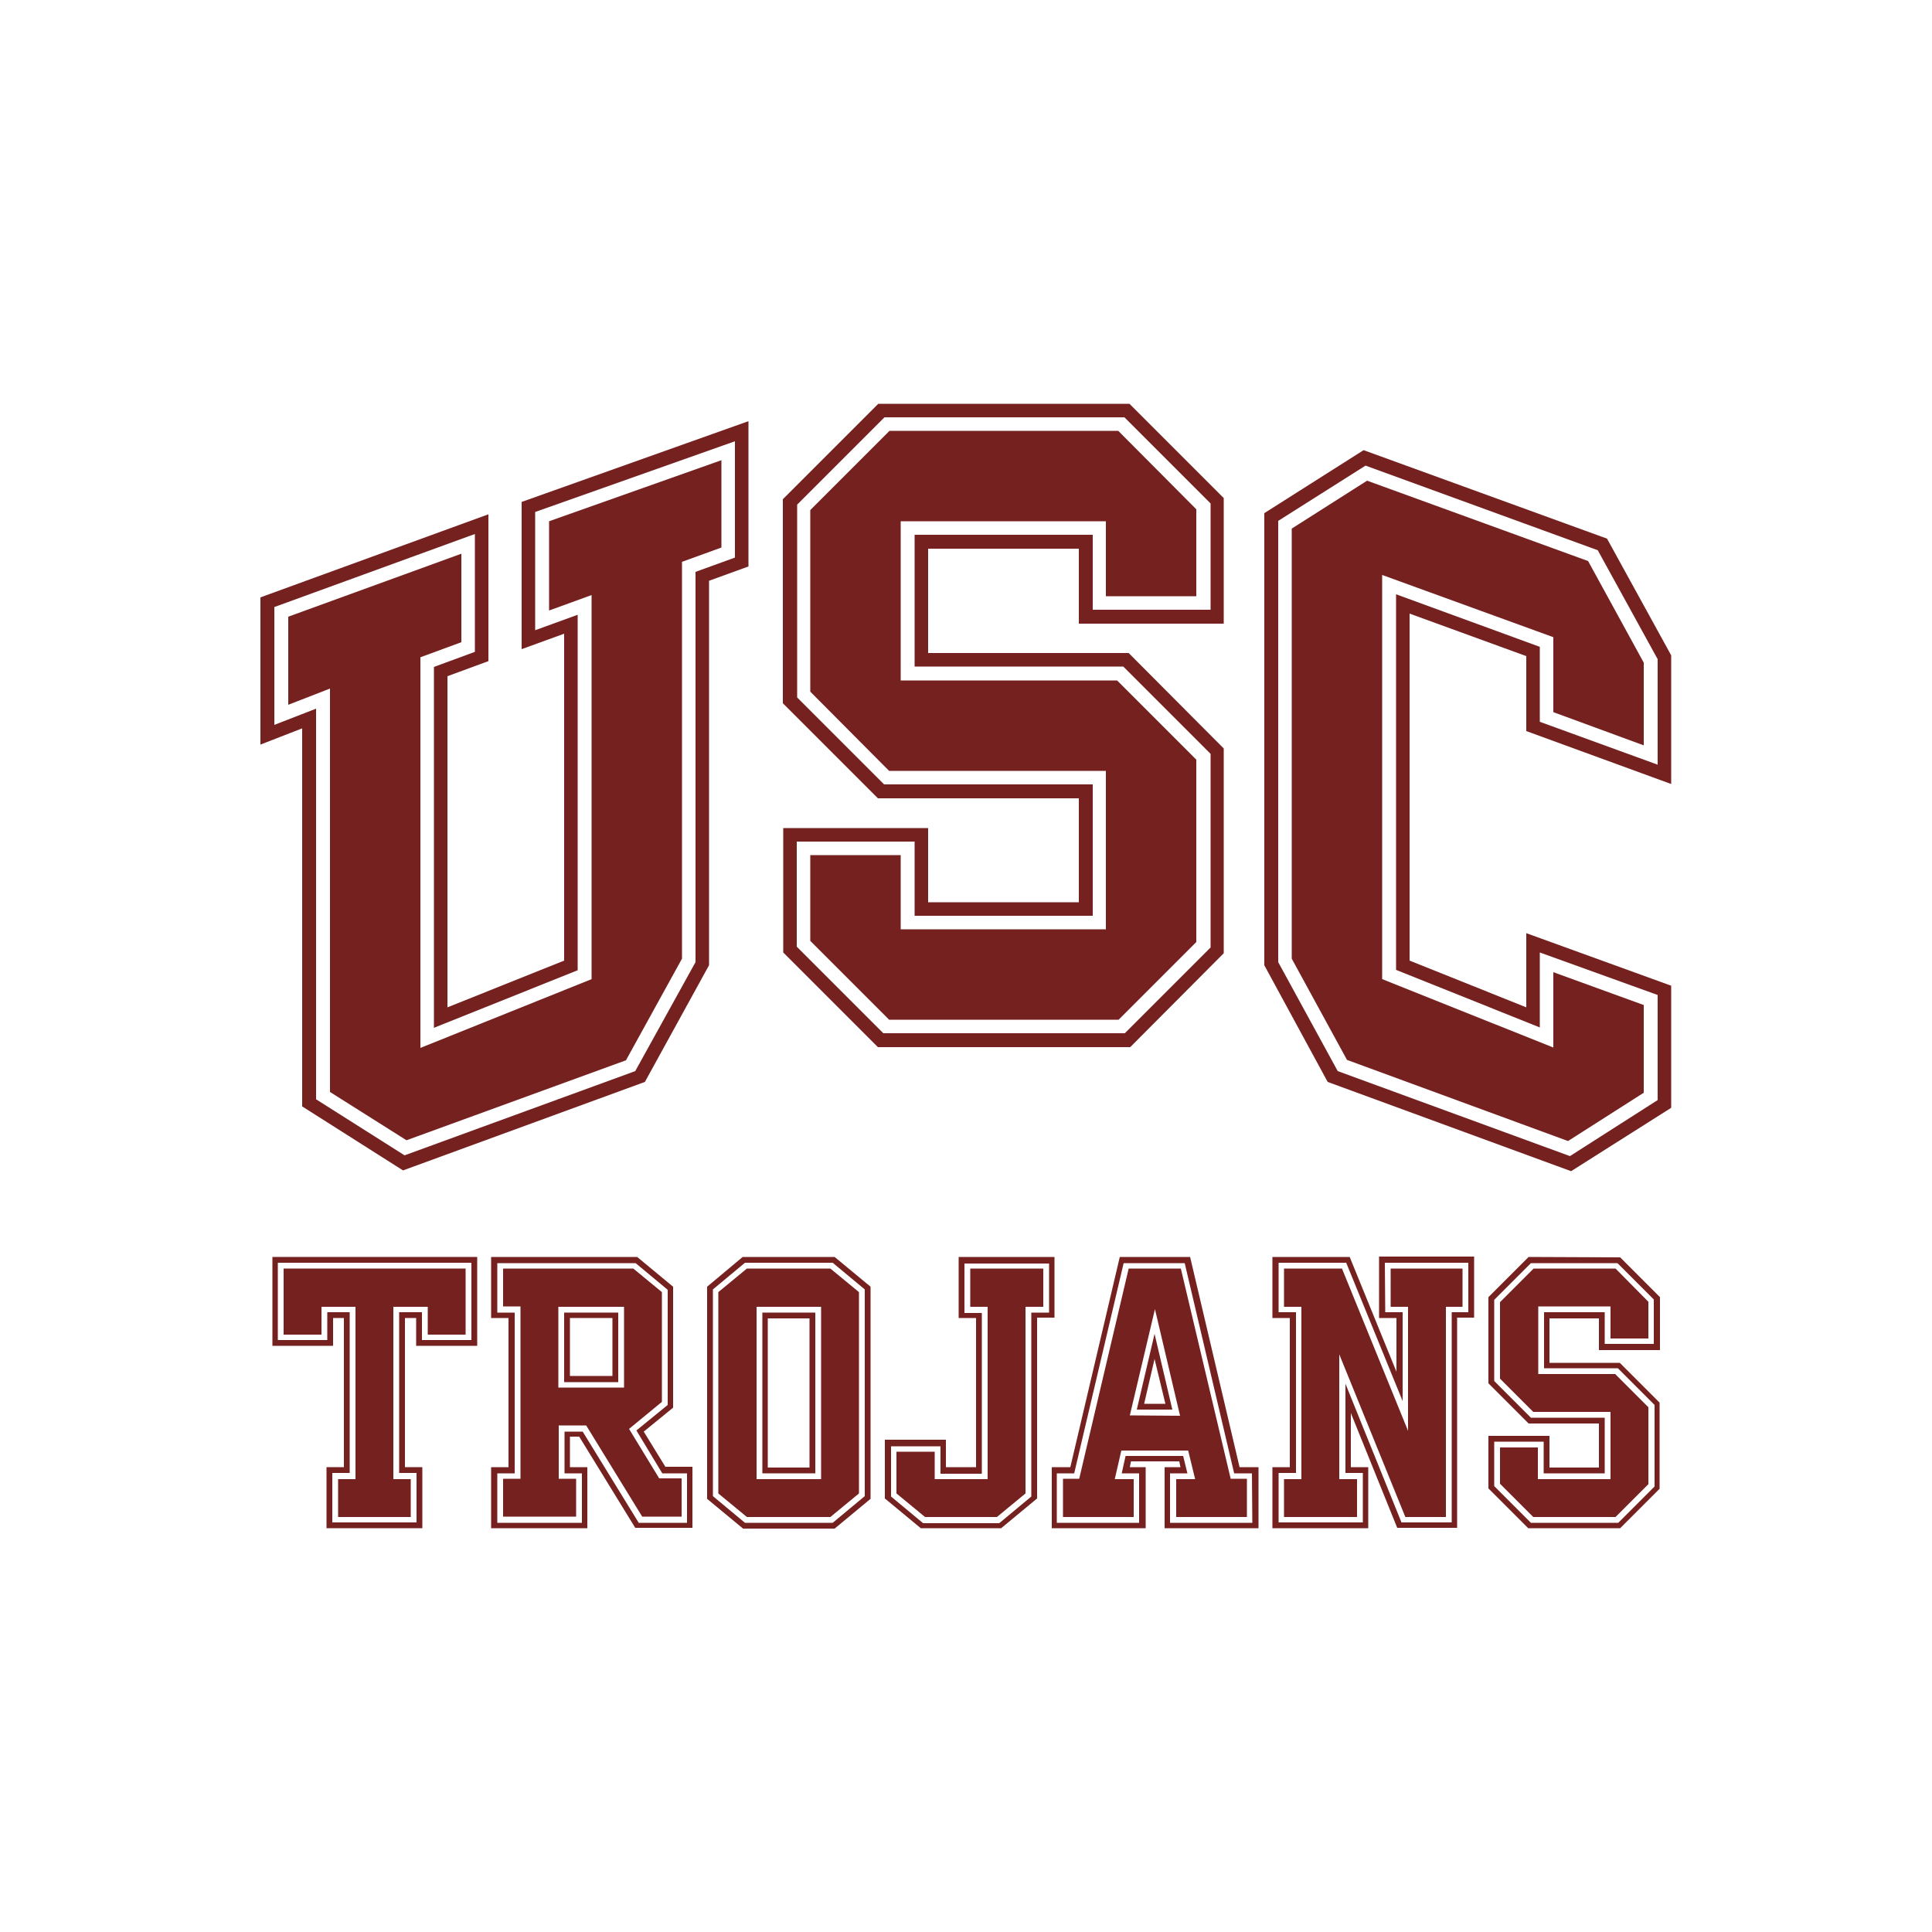
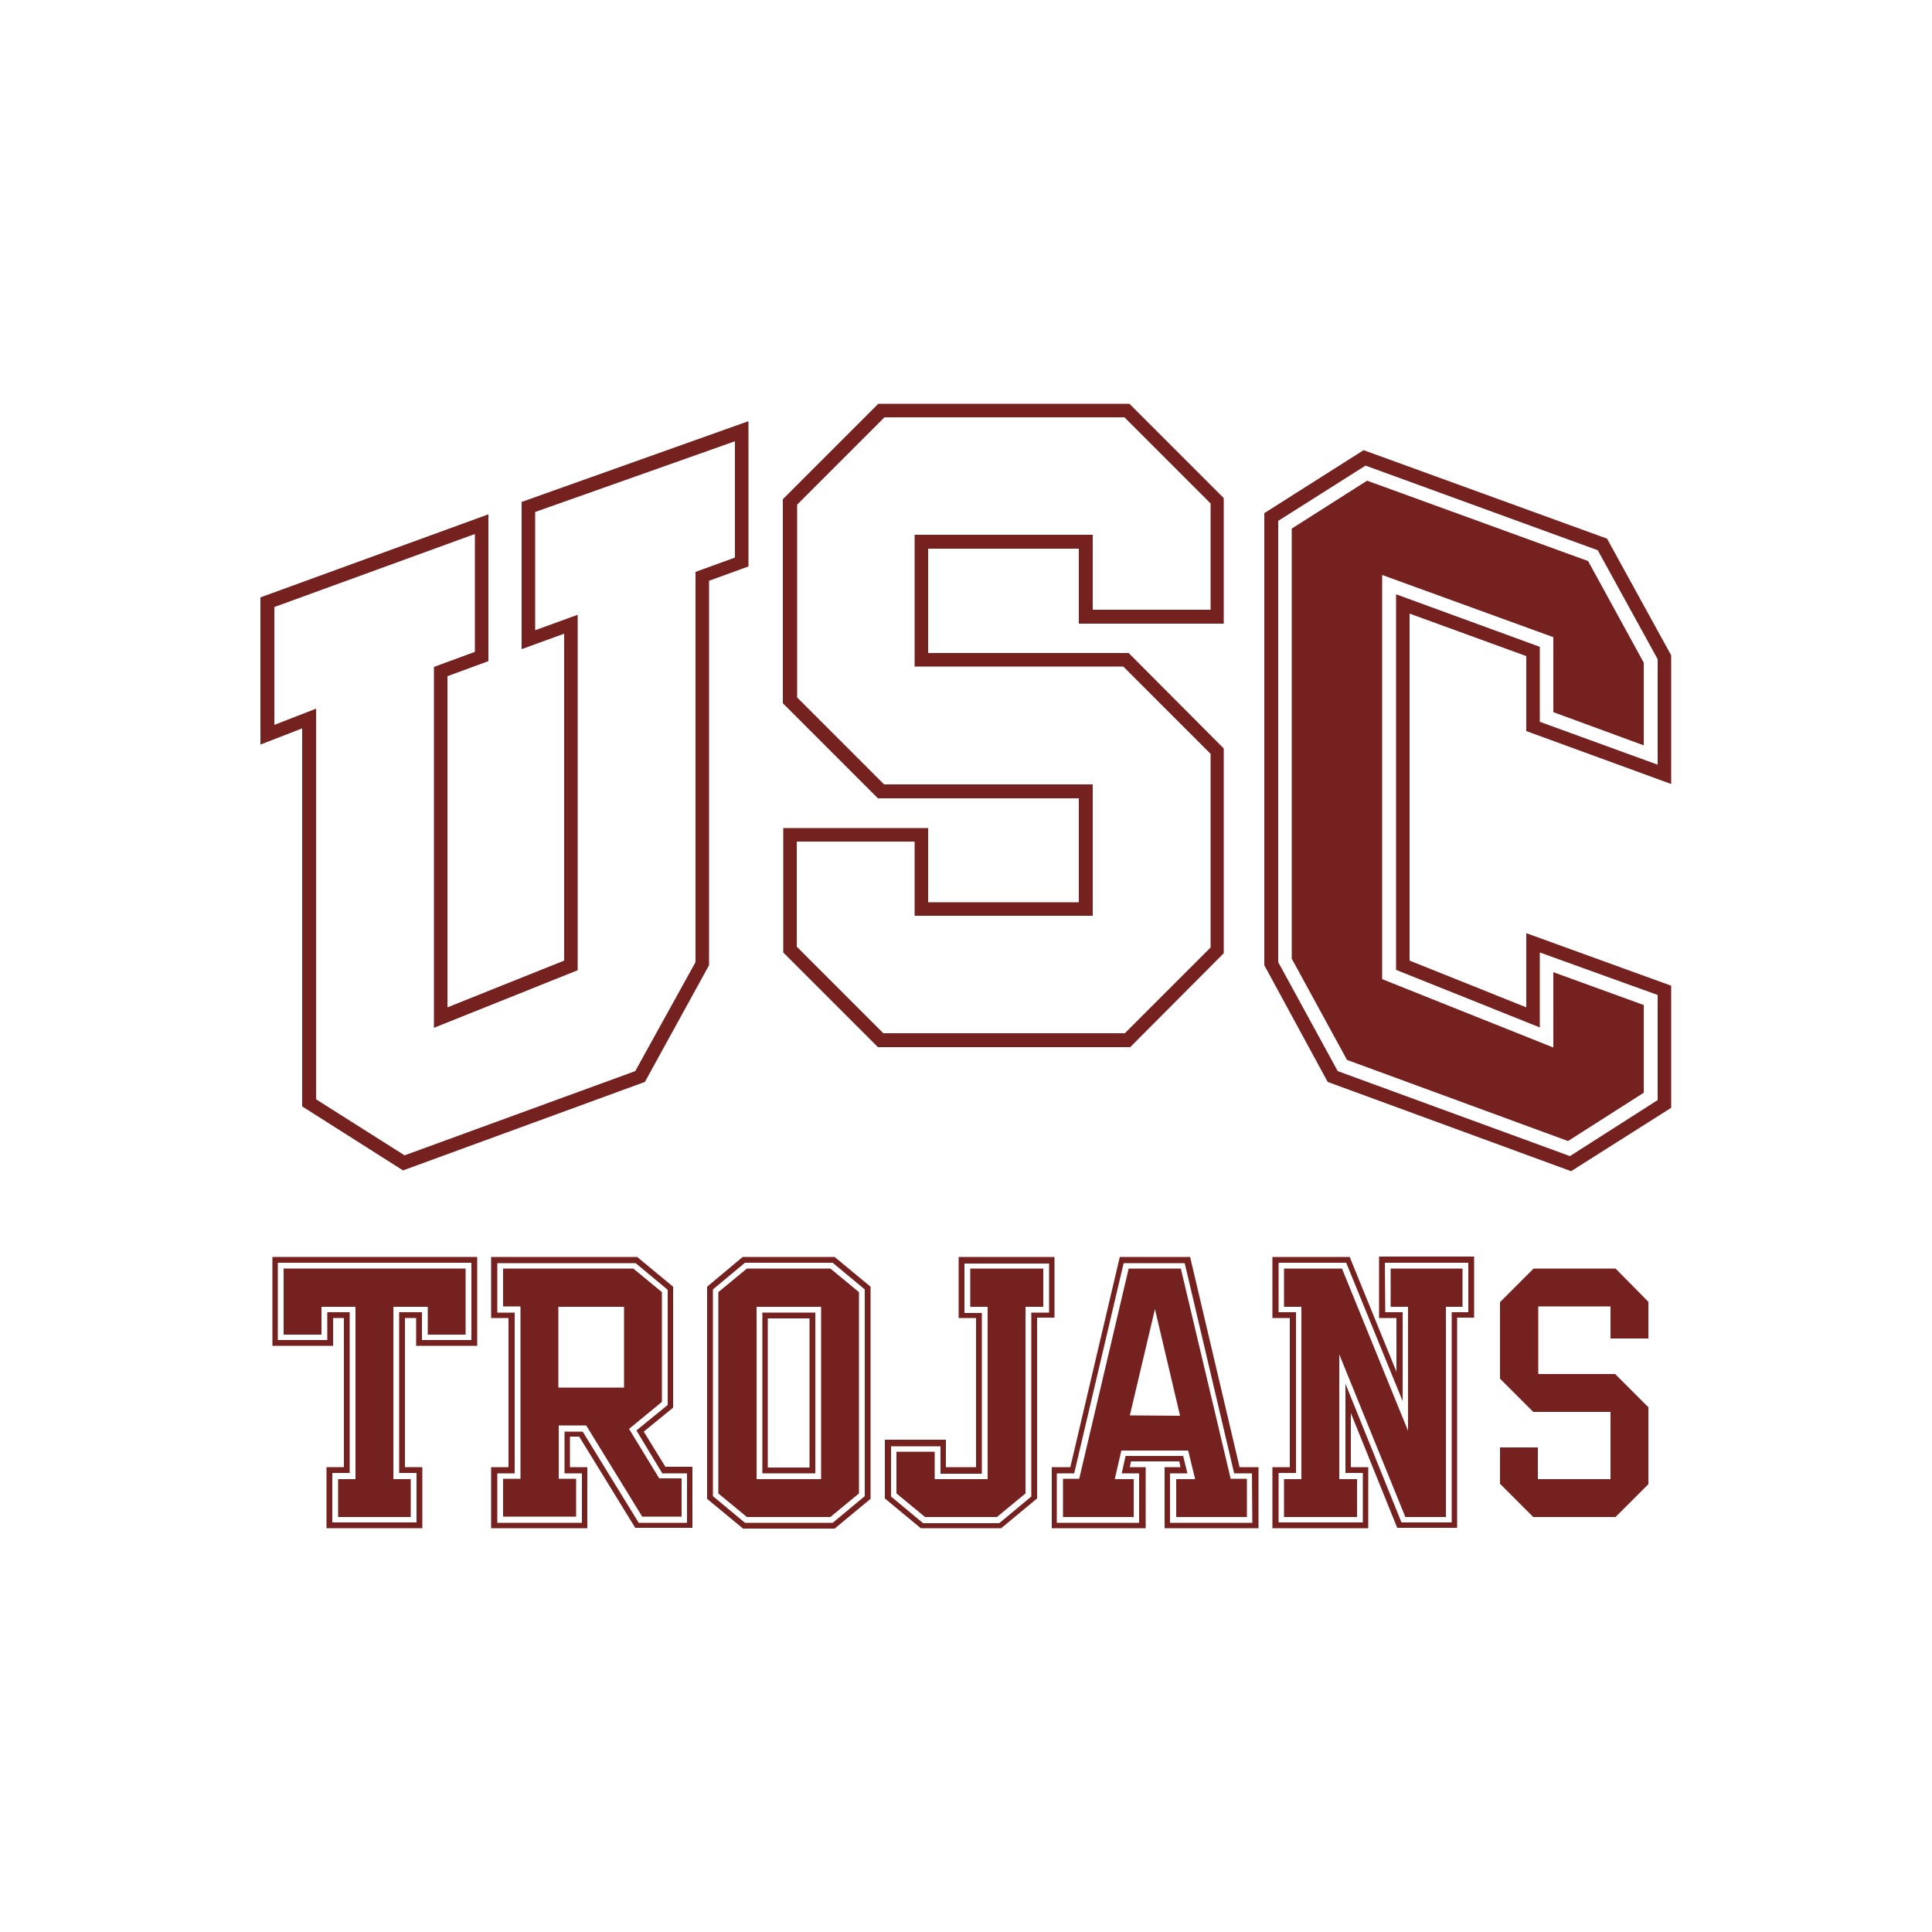
<svg xmlns="http://www.w3.org/2000/svg" version="1.1" id="Layer_1" x="0px" y="0px" viewBox="0 0 500 500" style="enable-background:new 0 0 500 500;" xml:space="preserve">
  <style type="text/css">
	.st0{fill:#742120;}
</style>
  <g id="XMLID_1_">
    <path id="XMLID_5_" class="st0" d="M70.4,348.3h15.8v-7.2H89v38.6h-4.5v15.8h24.8v-15.8h-4.5v-38.6h2.9v7.2h15.8v-23h-53V348.3z    M71.9,326.8H122v20h-12.8v-7.2h-5.9v41.6h4.5v12.8H86v-12.8h4.5v-41.6h-5.8v7.2H71.9V326.8z" />
    <path id="XMLID_8_" class="st0" d="M166.6,370.5l7.6-6.2V333l-9.3-7.7h-37.8v15.8h4.5v38.6h-4.5v15.8h24.9v-15.8h-4.5v-7.9h2.4   l14.5,23.6h14.8v-15.8h-7L166.6,370.5z M177.8,394.1h-12.5l-14.5-23.6h-4.7v10.8h4.5v12.8h-21.9v-12.8h4.5v-41.6h-4.5v-12.8h35.8   l8.3,6.9v29.8l-8.1,6.6l6.7,11.1h6.4V394.1L177.8,394.1z" />
-     <path id="XMLID_11_" class="st0" d="M160,339.7h-14v18h14V339.7z M158.5,356.1h-11v-15h11V356.1z" />
    <path id="XMLID_14_" class="st0" d="M211,339.7h-13.7v41.6H211V339.7z M209.5,379.8h-10.8v-38.6h10.8V379.8z" />
    <path id="XMLID_17_" class="st0" d="M192.2,325.3L183,333v54.9l9.3,7.7H216l9.3-7.7V333l-9.3-7.7H192.2z M223.8,387.2l-8.3,6.9   h-22.7l-8.3-6.9v-53.5l8.3-6.9h22.7l8.3,6.9V387.2z" />
    <path id="XMLID_20_" class="st0" d="M272.9,325.3h-24.8v15.8h4.5v38.6h-7.8v-7.1H229v15.2l9.3,7.7h20.8l9.3-7.7v-46.8h4.5V325.3z    M271.4,339.7h-4.5v47.6l-8.3,6.9h-19.7l-8.3-6.9v-13h12.8v7.1h10.7v-41.6h-4.5v-12.8h21.9V339.7L271.4,339.7z" />
    <path id="XMLID_23_" class="st0" d="M308,325.3h-18.2l-12.8,54.4l-4.8,0v15.8h24.3v-15.8h-4.1l0.3-1.5h12.5l0.3,1.5h-4.1v15.8h24.3   v-15.8l-4.9,0L308,325.3z M324.1,394.1h-21.3v-12.8h4.5l-1.1-4.5h-14.9l-1,4.5h4.5v12.8h-21.3v-12.8l4.5,0l12.8-54.4h15.8   l12.8,54.4l4.6,0L324.1,394.1L324.1,394.1z" />
-     <path id="XMLID_26_" class="st0" d="M303.4,364.8l-4.6-19.6l-4.6,19.6L303.4,364.8z M301.6,363.3l-5.5,0l2.7-11.6L301.6,363.3z" />
-     <path id="XMLID_29_" class="st0" d="M395.6,325.3l-10.4,10.4V358l10.4,10.4h18.2v11.4H401v-8.2h-15.8v13.6l10.3,10.3h23.8   l10.2-10.2V363l-10.3-10.3h-18.2v-11.5h12.8v8.2h15.8v-13.7l-10.3-10.3L395.6,325.3L395.6,325.3z M428.1,347.8h-12.8v-8.2h-15.7   v14.5h19.1l9.5,9.5v21.1l-9.4,9.4h-22.6l-9.5-9.5v-11.5h12.8v8.2h15.8v-14.4h-19.1l-9.5-9.5v-21l9.5-9.5h22.4l9.4,9.4V347.8   L428.1,347.8z" />
    <path id="XMLID_32_" class="st0" d="M356.9,341.1h4.5V355l-12.1-29.7h-20v15.8h4.5v38.6h-4.5v15.8h24.8v-15.8h-4.5v-14l12,29.7   h15.5v-54.4h2.9h1.5v-1.5v-14.3h-24.6L356.9,341.1L356.9,341.1z M358.4,326.8H380v12.8h-4.3v54.4h-13l-14.5-35.9v23.1h4.5v12.8   h-21.8v-12.8h4.5v-41.6h-4.5v-12.8h17.5l14.6,35.8v-23h-4.5L358.4,326.8L358.4,326.8z" />
    <polygon id="XMLID_33_" class="st0" points="364.4,370.3 347.3,328.3 332.3,328.3 332.3,338.2 336.8,338.2 336.8,382.8    332.3,382.8 332.3,392.6 351.2,392.6 351.2,382.8 346.6,382.8 346.6,350.5 363.7,392.6 374.2,392.6 374.2,338.2 378.5,338.2    378.5,328.3 359.9,328.3 359.9,338.2 364.4,338.2  " />
    <polygon id="XMLID_34_" class="st0" points="92,382.8 87.5,382.8 87.5,392.6 106.3,392.6 106.3,382.8 101.8,382.8 101.8,338.2    110.7,338.2 110.7,345.4 120.5,345.4 120.5,328.3 73.4,328.3 73.4,345.4 83.2,345.4 83.2,338.2 92,338.2  " />
    <path id="XMLID_37_" class="st0" d="M162.8,369.8l8.5-7v-28.4l-7.4-6.1h-33.7v9.8h4.5v44.6h-4.5v9.8h18.9v-9.8h-4.5v-13.8h7.1   l14.5,23.6h10.2v-9.9h-5.8L162.8,369.8z M161.5,359.1h-17v-20.9h17V359.1z" />
    <path id="XMLID_40_" class="st0" d="M193.3,328.3l-7.4,6.1v52.1l7.4,6.1h21.6l7.4-6.1v-52.1l-7.4-6.1H193.3z M212.5,382.8h-16.7   v-44.6h16.7V382.8z" />
    <polygon id="XMLID_41_" class="st0" points="255.6,382.8 241.9,382.8 241.9,375.7 232,375.7 232,386.5 239.4,392.6 258,392.6    265.4,386.5 265.4,338.2 270,338.2 270,328.3 251.1,328.3 251.1,338.2 255.6,338.2  " />
    <polygon id="XMLID_42_" class="st0" points="396.9,328.3 388.2,337 388.2,356.8 396.8,365.4 416.8,365.4 416.8,382.8 398,382.8    398,374.6 388.2,374.6 388.2,384 396.8,392.6 418.1,392.6 426.6,384.1 426.6,364.2 418,355.6 398.1,355.6 398.1,338.1 416.8,338.1    416.8,346.4 426.6,346.4 426.6,336.9 418.1,328.3  " />
    <path id="XMLID_45_" class="st0" d="M305.6,328.3h-13.5l-12.8,54.4l-4.2,0v9.9h18.3v-9.8h-4.9l1.7-7.4h17.3l1.8,7.4h-4.9v9.8h18.3   v-9.9l-4.2,0L305.6,328.3z M292.4,366.3l6.5-27.5l6.5,27.6L292.4,366.3z" />
    <path id="XMLID_48_" class="st0" d="M432.5,202.9v-33.3l-16.6-30.2l-63-22.9l-25.7,16.3v117l16.4,30.2l63,23.1l25.9-16.4v-31.6   L395,241.5v19.2l-30.2-12.1v-89.8l30.2,11v19.4L432.5,202.9z M361.3,153.8V251l37.2,14.9v-19.4l30.5,11v27.2l-22.7,14.5l-60.1-22   L330.8,249V134.8l22.6-14.3l60.1,21.9l15.5,28.2v27.3l-30.5-11.1v-19.4L361.3,153.8z" />
    <path id="XMLID_51_" class="st0" d="M78.3,286.4l26,16.5l62.6-22.9l16.6-30.2v-99.5l10.2-3.7v-37.6l-58.7,20.9V168l11-4v84.6   l-30.2,12.1V175l10.6-3.9v-38l-59,21.5v38.1l10.8-4.2V286.4z M71,187.6v-30.5l51.9-18.9v30.5l-10.6,3.9V266l37.2-14.9v-92l-11,4   v-30.6l51.7-18.3v30.1l-10.2,3.7V249l-15.6,28.2L104.7,299l-22.9-14.5V183.4L71,187.6z" />
    <path id="XMLID_54_" class="st0" d="M316.7,246.7v-53L292.1,169h-51.9v-27h39v19.4h37.5v-32.5l-24.4-24.4h-65l-24.7,24.7V182   l24.6,24.6h52v26.9h-39v-19.2h-37.5v32.2l24.5,24.5h65.3L316.7,246.7z M228.6,267.4L206.2,245v-27.2h30.5V237h46.1v-34h-54   l-22.5-22.5v-49.9l22.6-22.6h62.1l22.3,22.3v27.5h-30.5v-19.4h-46.1v34.1h54l22.6,22.6v50.1l-22.2,22.2H228.6z" />
    <polygon id="XMLID_55_" class="st0" points="402,184.3 425.4,192.9 425.4,171.5 411,145.2 353.8,124.4 334.3,136.8 334.3,248.1    348.6,274.3 405.8,295.3 425.4,282.8 425.4,260.1 402,251.6 402,271.1 357.7,253.4 357.7,148.8 402,164.9  " />
-     <polygon id="XMLID_56_" class="st0" points="85.4,282.6 105.2,295.1 162,274.4 176.5,248.1 176.5,145.4 186.7,141.7 186.7,119.1    142.1,134.9 142.1,158 153.1,154 153.1,253.4 108.8,271.2 108.8,170.1 119.4,166.2 119.4,143.3 74.6,159.6 74.6,182.4 85.4,178.2     " />
-     <polygon id="XMLID_57_" class="st0" points="233.1,176.1 233.1,134.9 286.2,134.9 286.2,154.3 309.6,154.3 309.6,131.8    289.4,111.5 230.2,111.5 209.7,132 209.7,179 230.1,199.5 286.2,199.5 286.2,240.5 233.1,240.5 233.1,221.3 209.7,221.3    209.7,243.5 230.1,263.9 289.5,263.9 309.6,243.8 309.6,196.6 289.1,176.1  " />
  </g>
</svg>